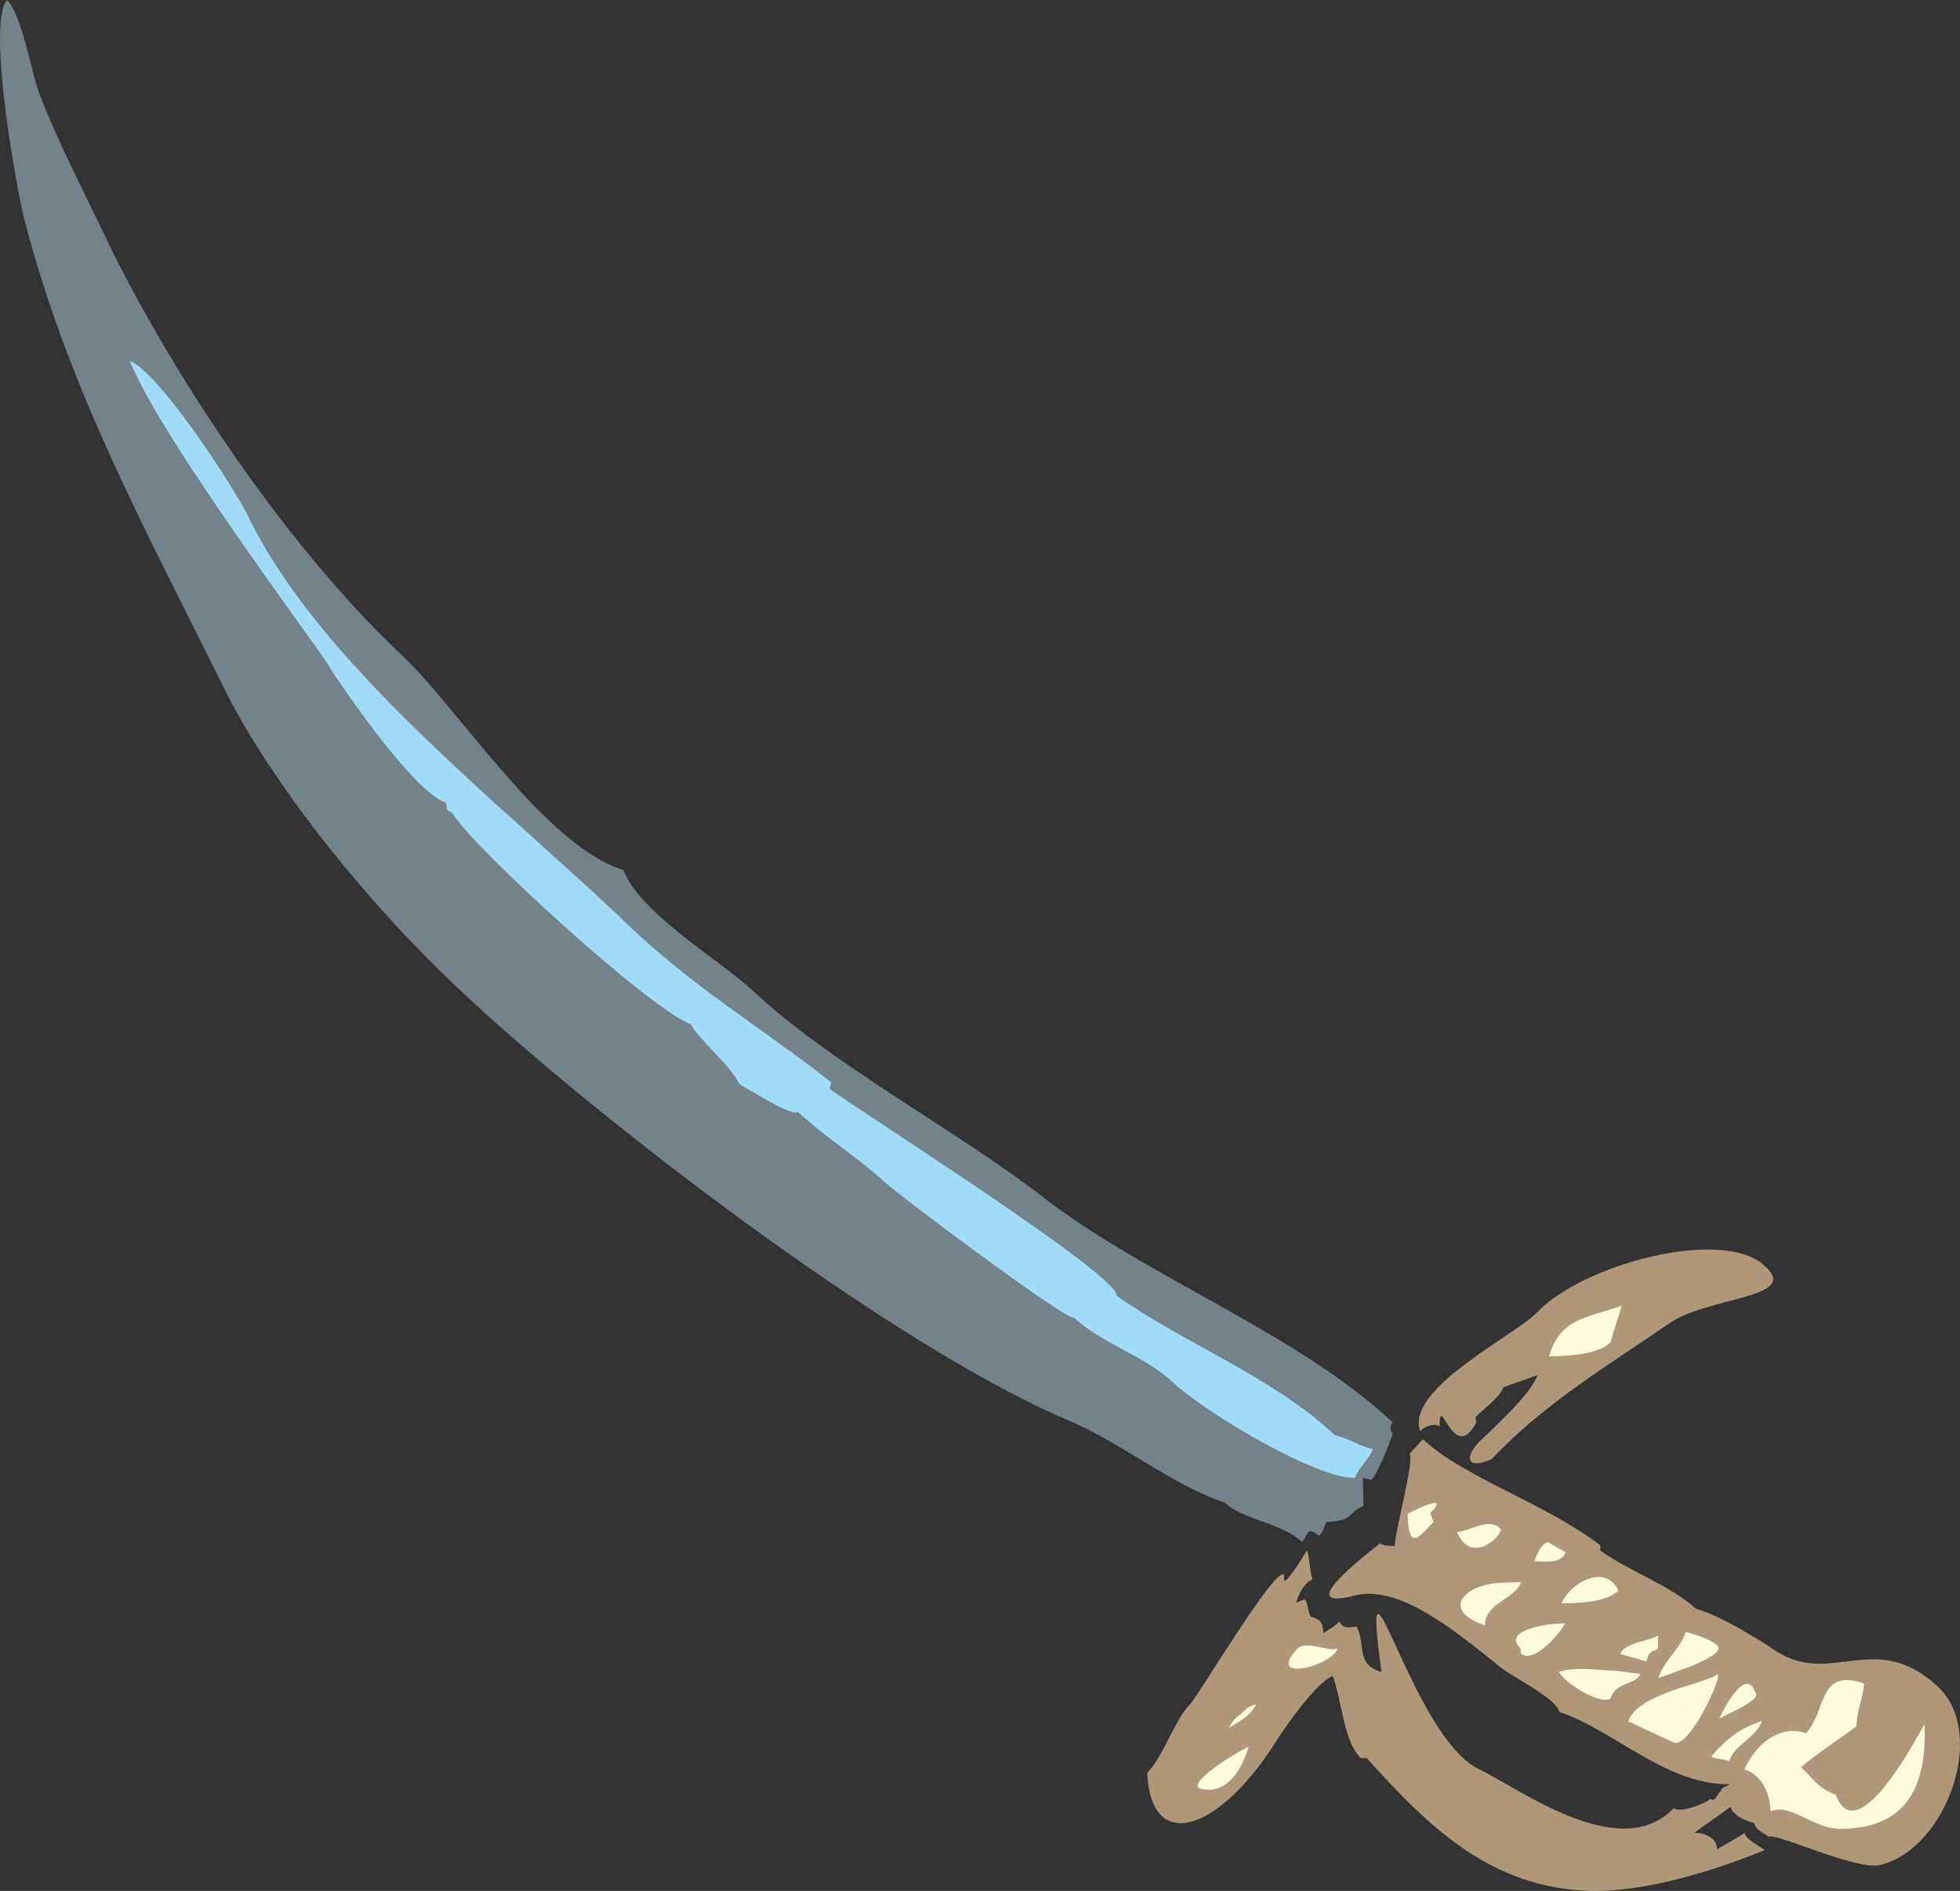
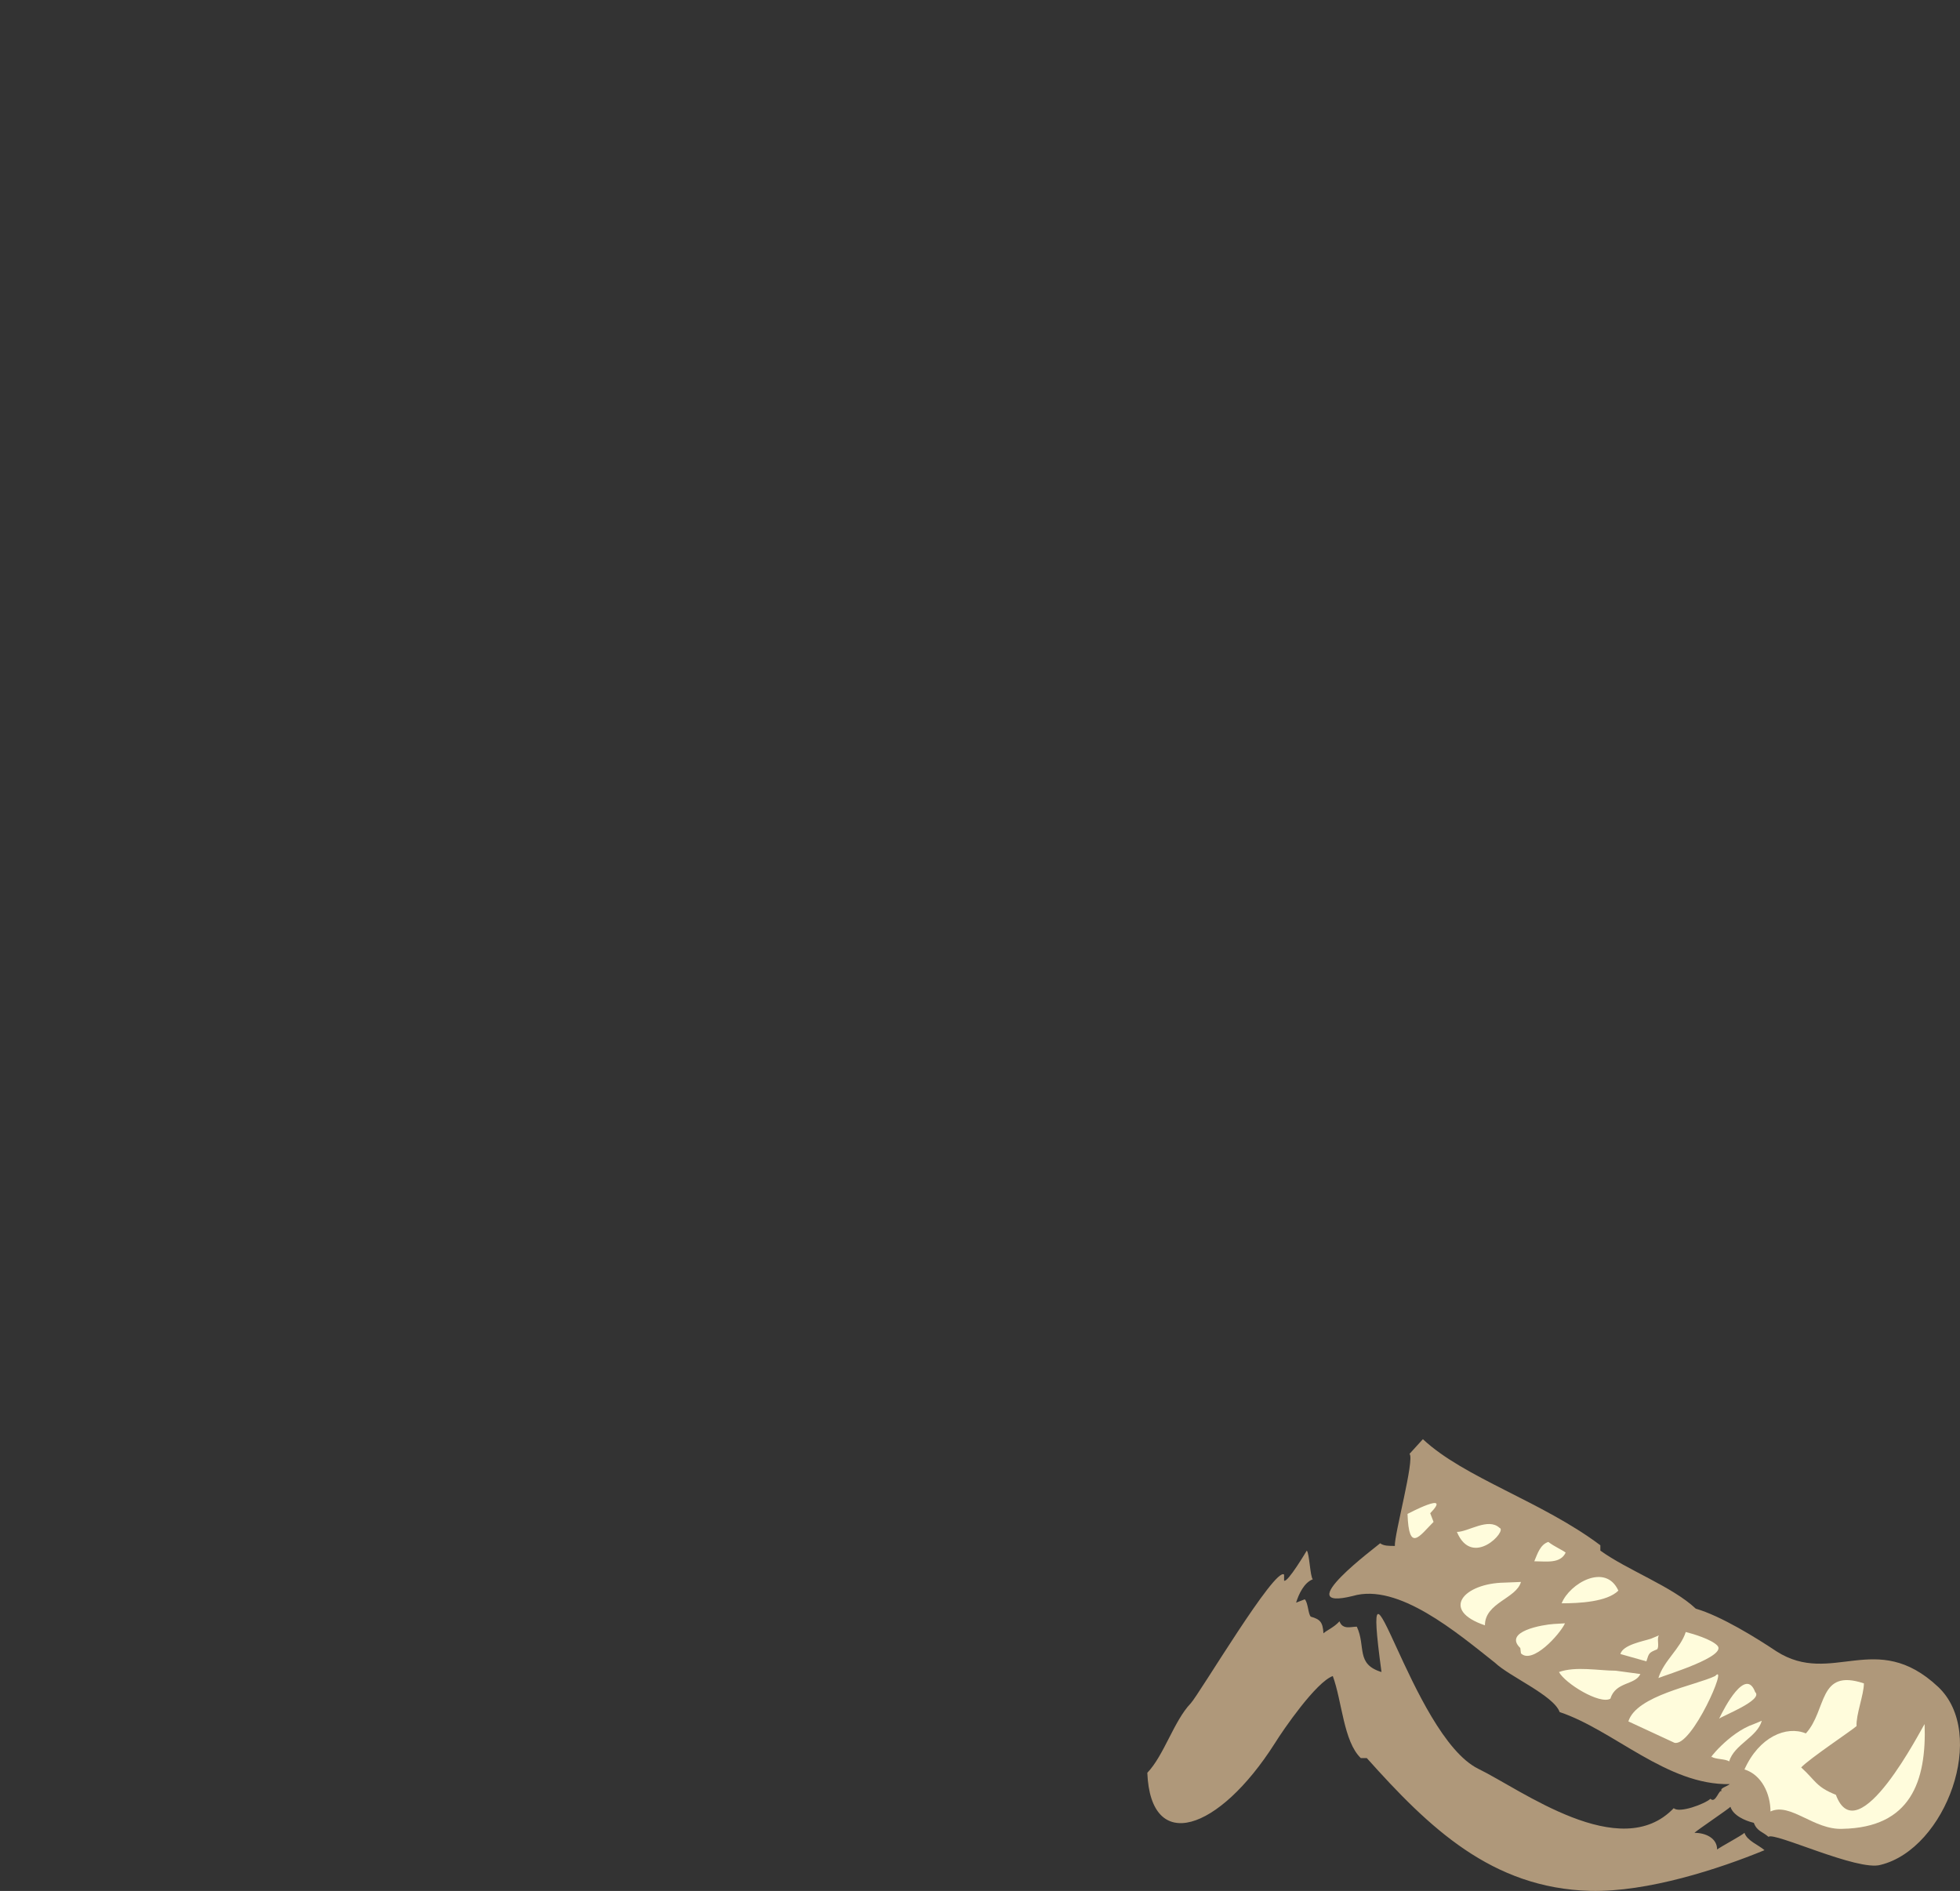
<svg xmlns="http://www.w3.org/2000/svg" width="282.008" height="272.072" viewBox="0 0 211.506 204.054">
  <rect x="0" y="0" width="211.506" height="204.054" fill="#333333" stroke="none" />
  <path d="M374.102 492.44c-2.52-2.375-7.416-4.175-10.296-6.263v-.576c-6.336-4.752-14.688-7.272-19.152-11.448l-1.44 1.584c.576.576-1.656 8.712-1.584 9.936-.648 0-1.224 0-1.584-.288-.288.288-9.936 7.416-2.952 5.688 4.896-1.44 11.232 3.96 15.336 7.2 1.584 1.512 6.336 3.528 6.984 5.328 5.832 1.944 11.592 7.92 18.36 7.776-.36.288-1.152.432-.864.792-.288-.36-.648 1.368-1.224.792-.648.576-3.384 1.584-3.96 1.008-5.76 6.048-16.488-2.016-21.096-4.248-7.272-3.6-12.816-27.936-10.44-10.44-2.808-.864-1.656-2.736-2.664-4.896-.648 0-1.512.36-1.872-.576-.576.648-1.44 1.008-1.728 1.296-.072-1.224-.36-1.512-1.368-1.8-.288-.288-.288-1.512-.648-1.872l-.936.36c.288-.936.864-2.16 1.8-2.52-.288-.288-.36-2.808-.648-3.096 0 0-2.088 3.528-2.448 3.24v-.648c-.936-.936-9.144 12.888-10.08 13.896-1.8 1.872-2.88 5.616-4.68 7.488.36 8.784 7.704 6.336 13.752-3.168.936-1.512 4.464-6.624 6.264-7.272 1.008 2.736 1.152 7.056 3.024 8.856h.648c6.696 7.488 13.464 14.04 24.12 14.328 6.192.144 13.896-2.376 18.792-4.392-.648-.576-1.872-1.008-2.16-1.872-.288.288-2.592 1.512-2.952 1.8 0-1.224-1.224-1.8-2.448-1.8.288-.288 3.6-2.52 3.888-2.808.288.936 1.584 1.512 2.52 1.728.36.936.936.936 1.584 1.512.576-.576 9.648 3.744 12.096 3.024 7.056-1.728 11.592-14.184 6.192-19.224-6.696-6.264-11.448 0-17.424-3.816-2.16-1.44-5.976-3.816-8.712-4.608z" style="fill:#af987a" transform="translate(-191.11 -318.849)" />
-   <path d="M323.27 480.993c2.088 1.944 6.12 2.16 8.352 4.248.576-.576.504-1.872 1.8-.648.648-.576.576-1.224.864-1.512 3.096-.144 2.16-1.008 3.96-1.728l-.072-3.024.936.216c.864-.936 2.304-4.968 2.304-4.968-.288-.288-.36-.936 0-1.224-10.44-9.792-26.928-15.768-38.232-24.696-9.36-7.128-22.536-14.112-30.816-21.888-3.456-3.24-12.312-8.424-13.968-13.032-8.352-2.52-17.784-17.352-23.76-23.04-12.384-11.592-24.336-29.52-31.536-43.992-2.592-5.544-5.832-11.592-7.848-17.064-.72-1.872-1.8-8.28-3.384-9.792-2.232 2.376 1.08 20.808 1.944 23.976 4.824 18.36 13.032 33.192 21.24 49.824 5.328 10.944 16.2 24.192 25.704 33.048 14.904 14.04 46.8 38.448 65.664 46.44 5.544 2.304 11.304 7.056 16.848 8.856z" style="fill:#748389" transform="translate(-191.11 -318.849)" />
  <path d="M385.982 505.905c2.304-2.52 1.296-7.056 6.264-5.4 0 1.224-.864 3.384-.792 4.608-.36.36-5.112 3.528-5.976 4.464 1.584 1.44 1.584 2.088 3.744 2.952 2.376 6.408 9.288-7.272 9.576-7.632.216 6.192-1.512 11.16-8.856 11.304-3.096.144-5.616-2.88-7.776-1.872 0-1.872-.936-3.96-2.808-4.536 1.584-3.528 4.536-4.752 6.624-3.888zm-5.616-1.008.864-.36c-.504 1.8-2.952 2.52-3.528 4.392-.36-.288-1.512-.216-1.872-.504-.576.576 1.8-2.592 4.536-3.528zm.144-3.457c.936.865-3.6 2.593-3.888 2.88.576-1.223 2.88-5.615 3.888-2.88zm-4.32-1.727c1.512-1.584-2.52 7.704-4.392 7.2l-4.968-2.304c.864-2.808 7.272-3.888 9.36-4.896zm-10.728-.576 2.664.36c-.576 1.224-2.664.792-3.24 2.664-1.152.648-4.896-1.656-5.544-2.88 1.8-.648 4.32-.144 6.12-.144zm3.816-3.457.864-.36c-.288.289.072 1.225-.216 1.513-.864.36-.864.36-1.152 1.296l-2.808-.792c.288-1.008 2.448-1.368 3.312-1.656zm7.128.72c1.224 1.153-5.472 3.169-6.336 3.529.576-1.872 2.376-3.168 2.952-4.968.864.216 2.736.792 3.384 1.44zm-17.64-2.303 1.224-.072c-.576 1.224-3.528 4.464-4.752 3.24l-.072-.576c-1.872-1.8 2.448-2.52 3.6-2.592zm6.984-3.6c-1.224 1.224-4.248 1.368-6.12 1.368.864-2.16 4.752-4.392 6.12-1.368zm-12.312-.864 1.8-.072c-.504 1.8-3.888 2.232-3.888 4.68-4.896-1.656-2.232-4.536 2.088-4.608zm-.504-5.904c.864.288-2.952 4.392-4.608.432 1.224 0 3.384-1.584 4.608-.432zm-7.128-.649c-1.512 1.513-2.664 3.385-2.808-.863 0 0 4.896-2.592 2.448-.072zm12.384 2.16c.648.505 1.512.865 1.872 1.153-.576 1.224-2.088.936-3.384.936.36-.864.648-1.8 1.512-2.088z" style="fill:#fffcdc" transform="translate(-191.11 -318.849)" />
-   <path d="M356.894 460.545c-2.376 2.448-14.184 8.208-12.528 12.744.576-.648 1.728-.864 2.088-.504 0-3.96 1.512 4.248 3.96-.432l-.072-.576c.936-1.008 2.448-1.944 3.024-3.24l3.672-1.296c-.864 2.16-4.104 5.04-5.688 6.624-2.304 1.944-2.232 3.744.72 2.448 5.688-6.048 12.744-10.224 19.224-14.688 4.176-2.88 14.256-2.664 10.224-6.192-4.464-4.176-19.584-.216-24.624 5.112z" style="fill:#af987a" transform="translate(-191.11 -318.849)" />
-   <path d="M320.462 511.809c-.936-.864 4.464-4.104 5.4-4.464-.864 2.808-2.592 5.328-5.4 4.464zm10.656-15.049c.864-.935 3.384.36 4.32 0-.576 1.873-7.848 3.745-4.32 0zm-5.328 6.337.864-.36c-.504 1.224-1.8 1.872-2.952 2.592.648-1.224 1.152-1.296 2.088-2.232z" style="fill:#fffcdc" transform="translate(-191.11 -318.849)" />
-   <path d="M335.15 473.72c1.728.433 2.232 1.009 4.104 1.513-.288.936-1.584 2.088-1.944 3.096-4.248.072-16.2-7.056-19.872-10.512-2.808-2.592-7.56-4.104-10.44-6.768-.864.288-18.936-13.248-20.304-14.544-2.88-2.664-6.696-5.04-9.504-7.704-.36.72-5.616-2.592-6.264-2.952-1.008-2.088-4.464-4.824-5.256-6.48-4.392-1.512-24.048-19.584-25.704-22.752-.72-.504-.576-.072-.72-1.152-3.744-1.152-12.24-14.112-12.6-14.616.936.72-18-24.192-21.528-33.048 3.096 1.152 11.16 13.464 12.816 16.848 7.56 15.552 26.208 30.096 39.816 42.912 7.704 7.632 15.48 12.096 23.04 18.072l-.144.72c3.312 2.448 31.392 20.232 30.96 22.32 7.2 5.112 16.92 8.784 23.544 15.048z" style="fill:#a0dcf5" transform="translate(-191.11 -318.849)" />
-   <path d="M364.886 463.713c-1.296 1.224-3.888 1.44-6.624 1.512 1.224-4.104 3.888-4.104 7.848-5.472z" style="fill:#fffcdc" transform="translate(-191.11 -318.849)" />
</svg>